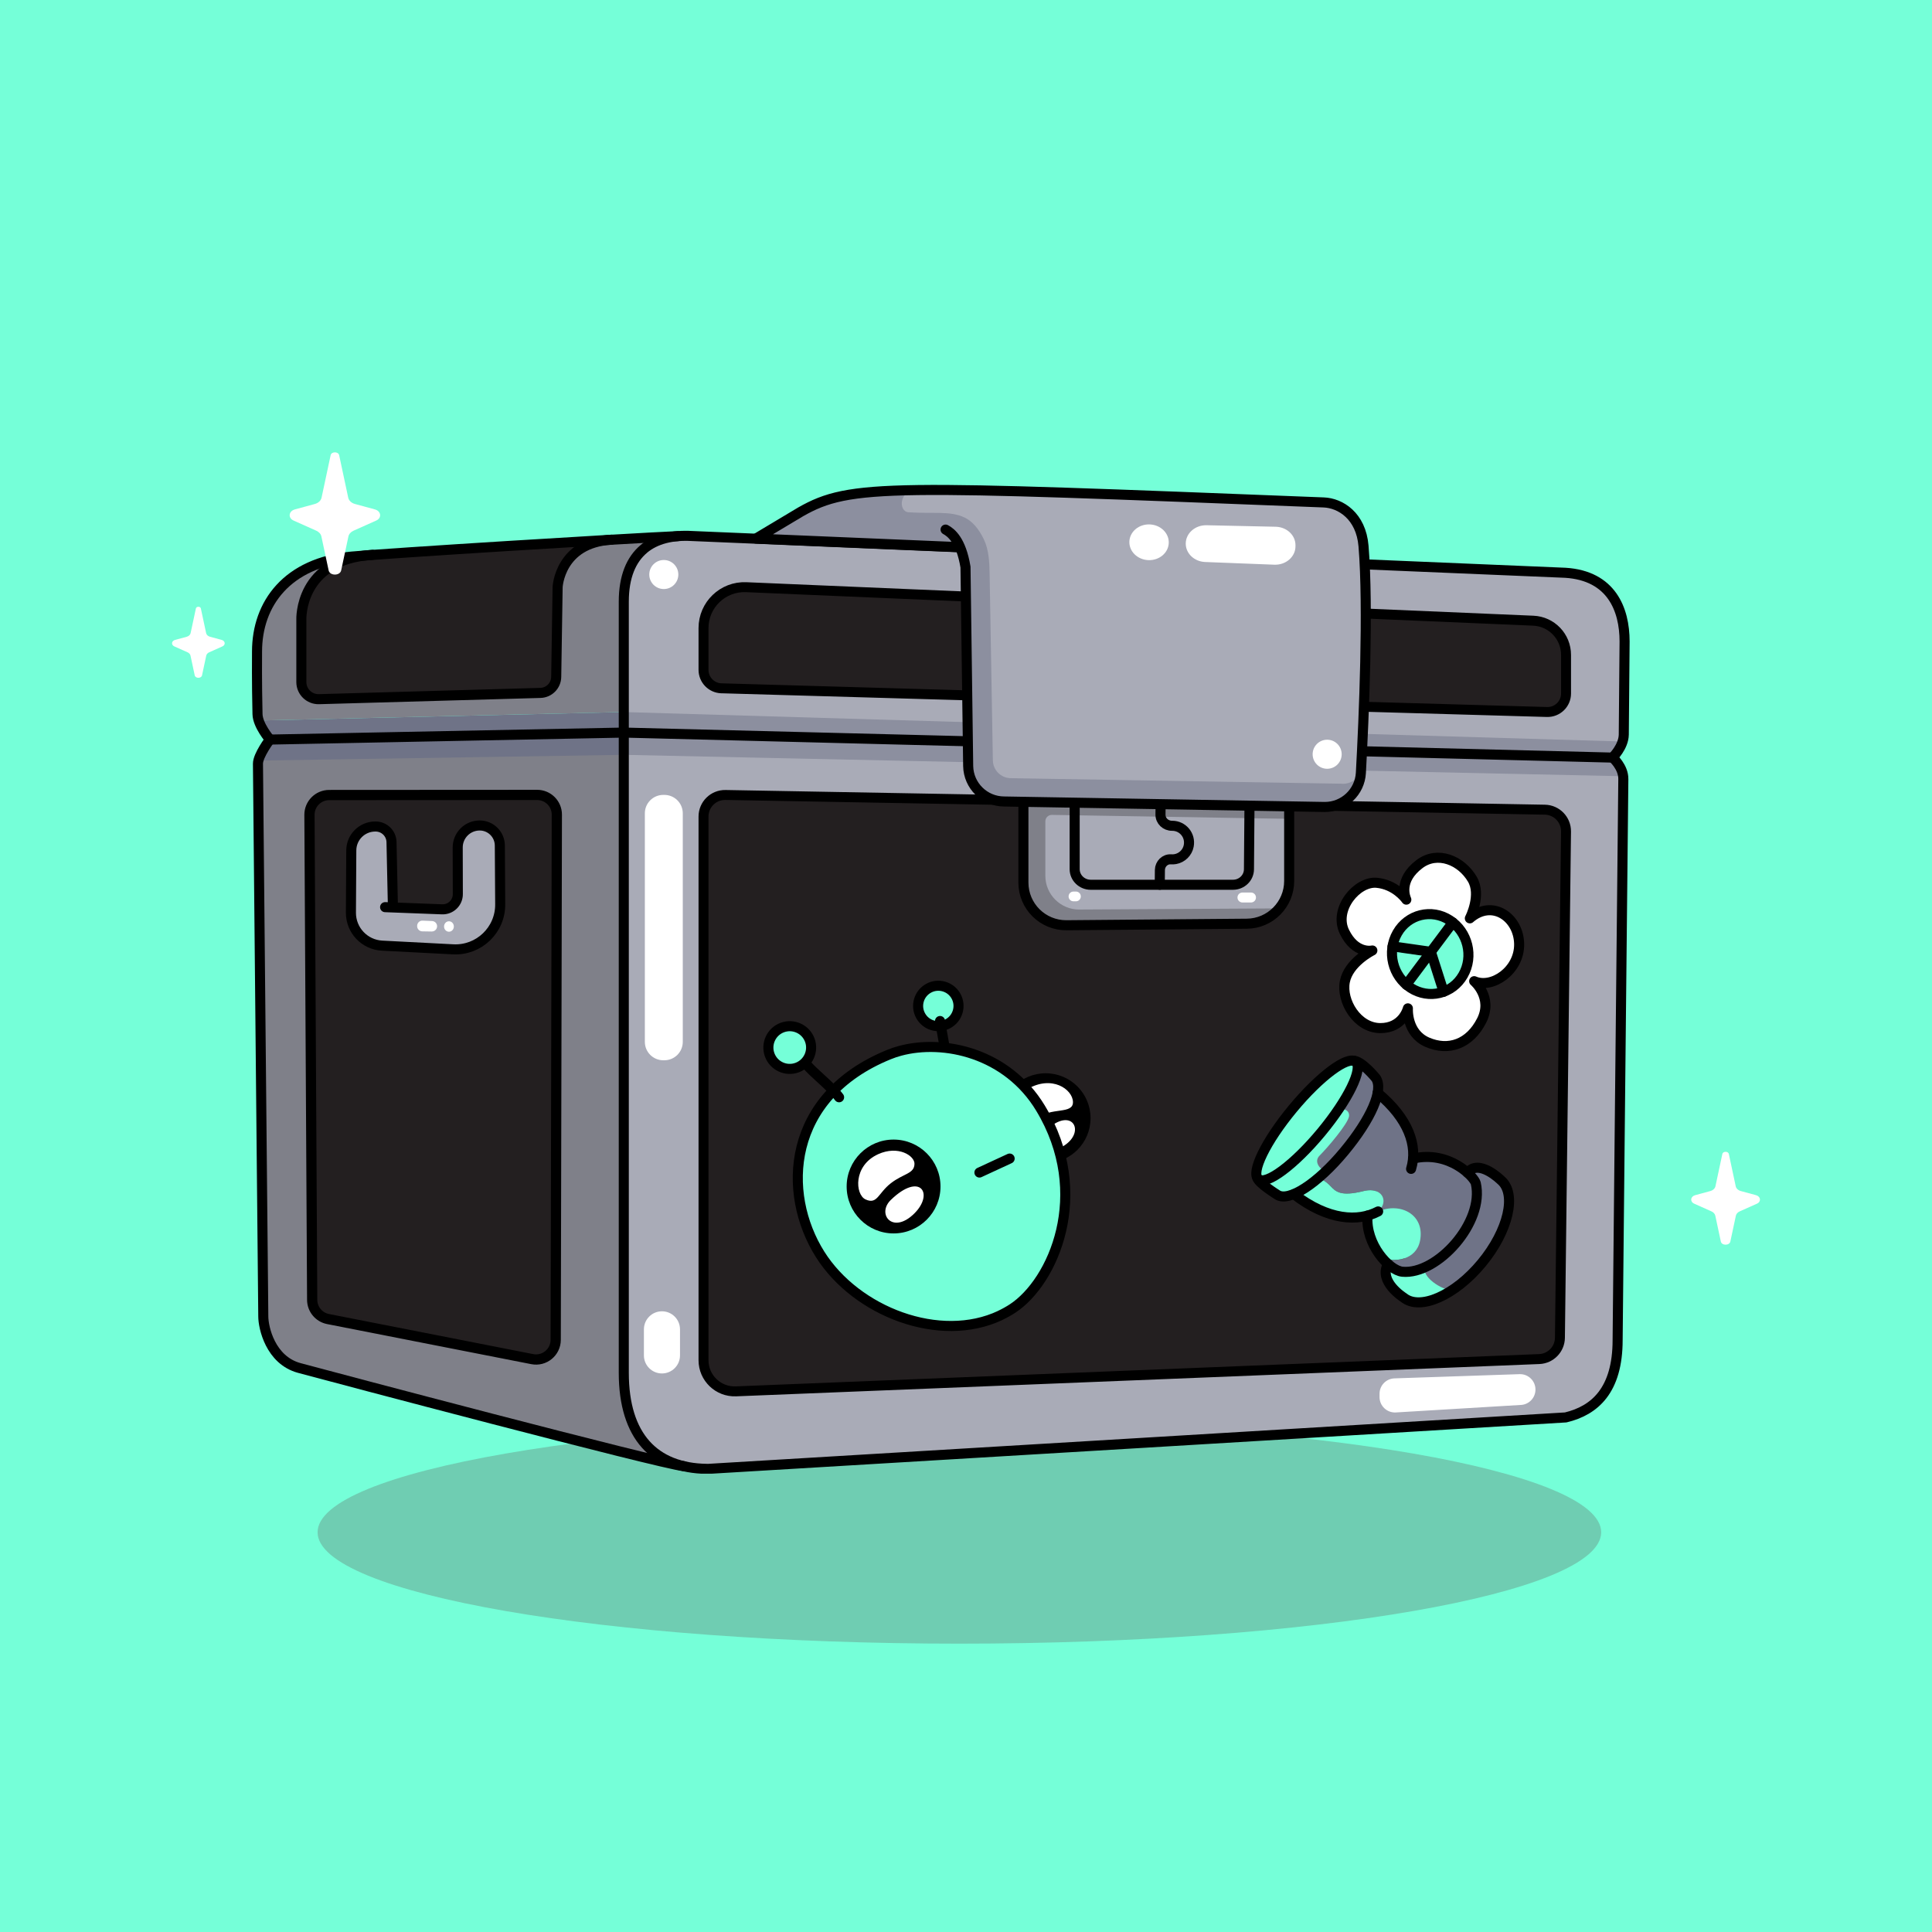
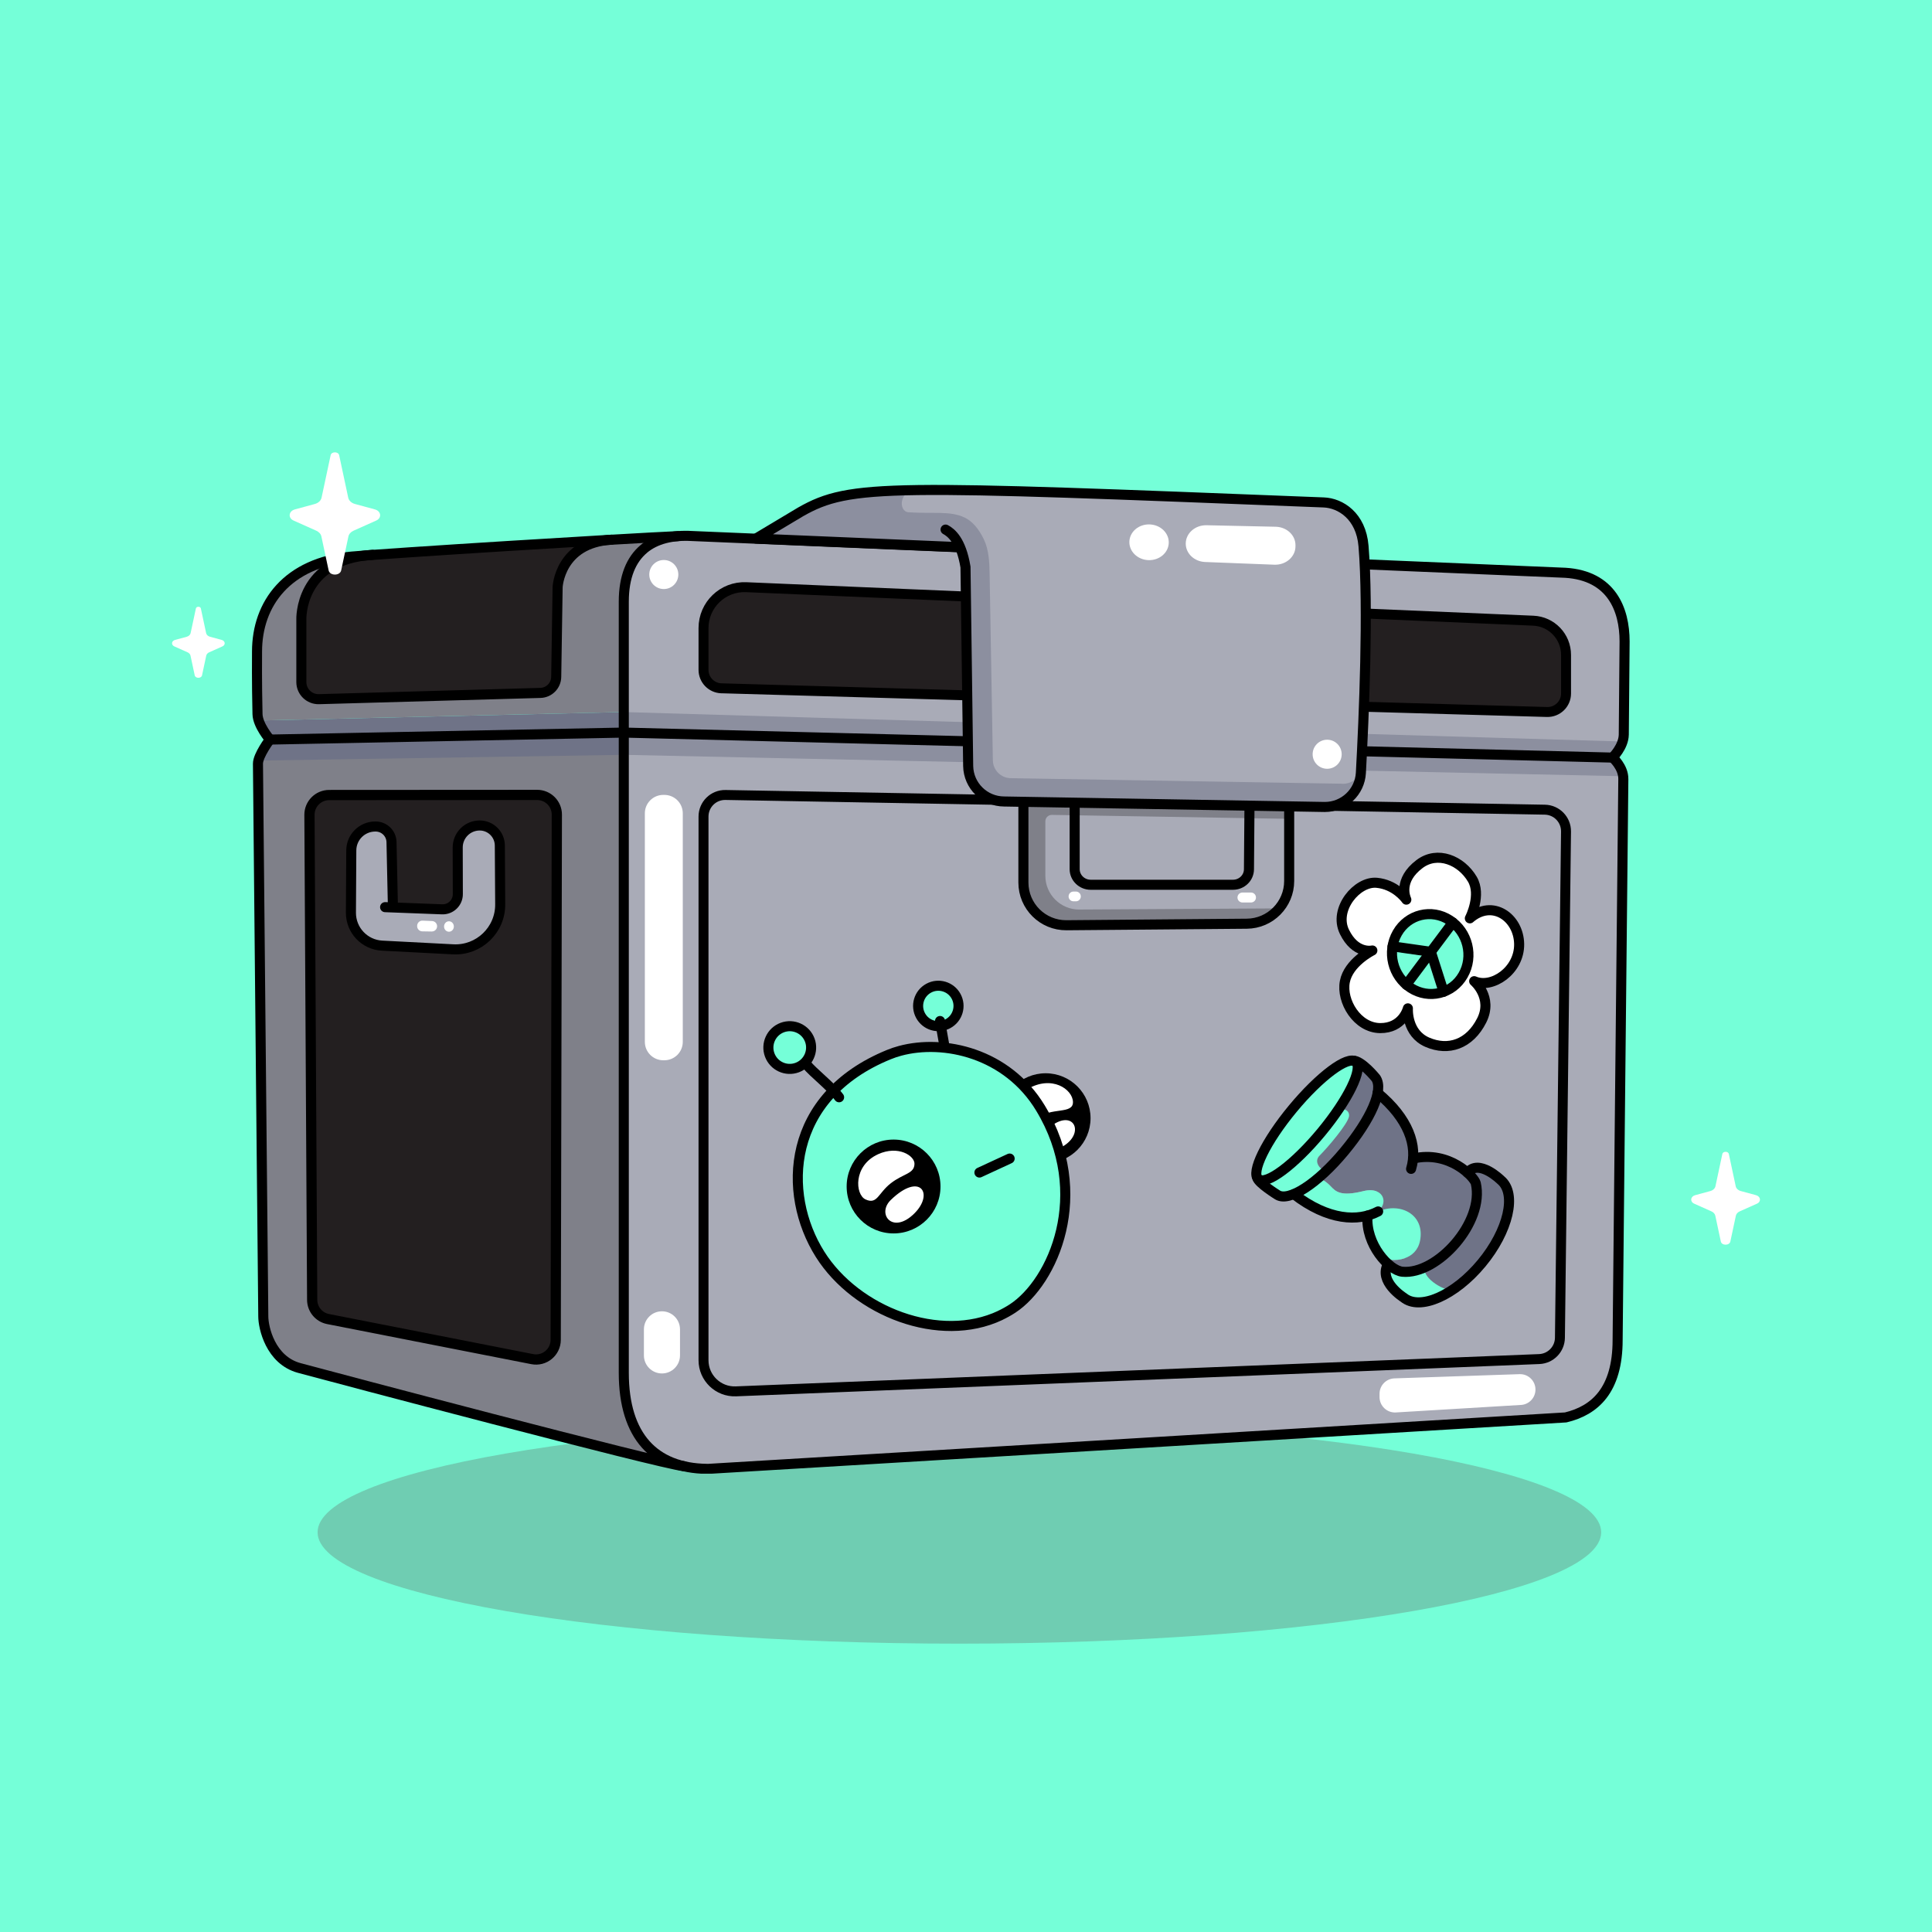
<svg xmlns="http://www.w3.org/2000/svg" width="146" height="146" viewBox="0 0 146 146" fill="none">
  <rect width="146" height="146" fill="#75FFD8" />
  <path opacity="0.3" d="M72.5 124.21C99.286 124.21 121 120.442 121 115.794C121 111.147 99.286 107.379 72.5 107.379C45.714 107.379 24 111.147 24 115.794C24 120.442 45.714 124.21 72.5 124.21Z" fill="#635757" />
  <g clip-path="url(#clip0_191_41140)">
    <path d="M122.772 48.48C122.772 49.008 122.749 51.664 122.711 55.521C122.707 55.699 122.673 55.872 122.622 56.038C122.405 56.725 121.866 57.247 121.866 57.247L111.846 56.995L61.249 55.717H61.247L47.145 55.359V45.47C47.145 43.575 47.709 42.278 48.657 41.484C49.337 40.916 50.214 40.604 51.226 40.521C51.574 40.49 51.935 40.489 52.311 40.511L118.301 43.29C121.778 43.51 122.774 46.05 122.774 48.48H122.772Z" fill="#A9ABB7" />
    <path d="M51.224 40.516C50.212 40.602 49.335 40.913 48.655 41.481C47.707 42.275 47.143 43.572 47.143 45.468V53.807L19.551 54.449C19.5 54.288 19.466 54.124 19.462 53.968C19.403 51.427 19.426 49.707 19.426 49.245C19.426 45.616 21.699 42.516 26.59 42.06C26.867 42.034 27.3 42 27.86 41.958C27.955 41.95 28.052 41.943 28.151 41.937C31.917 41.66 40.441 41.124 46.209 40.788C48.432 40.659 50.248 40.56 51.224 40.516Z" fill="#7F8089" />
    <path d="M47.142 53.809V55.358L38.208 55.535L26.514 55.765H26.512L20.399 55.886C20.399 55.886 19.785 55.176 19.55 54.45L47.142 53.809Z" fill="#6F7387" />
    <path d="M122.679 58.891C122.662 60.657 122.641 62.573 122.62 64.582C122.506 75.89 122.358 90.159 122.288 97.103C122.263 99.551 122.248 101.087 122.248 101.266C122.248 105.074 120.518 106.597 118.324 107.121C118.324 107.121 115.878 107.269 111.935 107.505C99.906 108.228 73.947 109.788 61.086 110.559H61.084C56.501 110.832 53.582 111.007 53.55 111.007C53.502 111.007 53.456 111.007 53.409 111.007C52.792 110.999 52.216 110.933 51.681 110.807C50.788 110.712 44.638 109.159 38.209 107.491C34.151 106.439 29.982 105.343 26.955 104.542C24.716 103.951 23.101 103.52 22.615 103.387C20.429 102.793 19.899 100.324 19.899 99.496C19.899 99.342 19.882 97.585 19.855 94.81C19.787 87.778 19.652 74.213 19.554 63.684C19.533 61.546 19.514 59.532 19.497 57.726C19.497 57.65 19.508 57.567 19.531 57.477C19.696 56.824 20.401 55.894 20.401 55.894L26.514 55.772H26.516L38.209 55.542L47.144 55.365L61.245 55.723H61.247L111.844 57.001L121.864 57.253C121.864 57.253 122.556 57.852 122.662 58.659C122.673 58.735 122.679 58.813 122.677 58.892L122.679 58.891Z" fill="#A9ABB7" />
    <path d="M47.144 103.732C47.144 107.788 48.803 110.126 51.677 110.793C49.78 110.584 24.797 103.967 22.615 103.371C20.429 102.776 19.899 100.307 19.899 99.479C19.899 98.855 19.628 71.929 19.497 57.71C19.491 57.079 20.401 55.877 20.401 55.877L47.144 55.349V103.732Z" fill="#7F8089" />
    <path d="M47.132 57.042C46.821 57.048 37.972 57.187 37.972 57.187L26.232 57.371L19.527 57.477C19.693 56.824 20.397 55.894 20.397 55.894C20.397 55.894 26.511 55.772 26.513 55.772L38.206 55.542C38.206 55.542 47.14 55.365 47.142 55.365" fill="#6F7387" />
    <path d="M47.142 55.365C47.336 55.371 61.242 55.723 61.244 55.723C61.244 55.723 111.841 57.001 111.843 57.001L121.863 57.253C121.863 57.253 122.555 57.852 122.661 58.659L112.033 58.431L61.37 57.346L47.141 57.042" fill="#8C8F9F" />
    <path d="M47.141 53.809L122.619 56.036C122.403 56.724 121.863 57.246 121.863 57.246L111.843 56.993H111.841L61.244 55.715L47.142 55.358V53.809H47.141Z" fill="#8C8F9F" />
    <path d="M118.346 49.49V52.411C118.346 53.199 117.695 53.829 116.908 53.807L54.523 52.018C53.767 51.995 53.165 51.377 53.165 50.62V47.465C53.165 45.705 54.631 44.301 56.39 44.375L115.87 46.907C117.254 46.966 118.346 48.105 118.346 49.49Z" fill="#231F20" />
    <path d="M46.211 40.789C42.289 41.023 42.141 44.373 42.141 44.373L42.035 51.165C42.025 51.82 41.499 52.354 40.844 52.371L24.106 52.844C23.377 52.865 22.777 52.28 22.777 51.55V46.837C22.777 46.837 22.592 42.421 27.863 41.959C27.958 41.952 28.055 41.944 28.153 41.938C31.919 41.661 40.443 41.126 46.211 40.789Z" fill="#231F20" />
-     <path d="M111.891 61.114L116.744 61.201C117.64 61.218 118.356 61.957 118.347 62.853L118.326 64.546L117.933 97.244L117.885 101.107C117.876 101.977 117.186 102.684 116.318 102.72L111.935 102.896L61.085 104.94L55.617 105.16C54.28 105.215 53.167 104.144 53.167 102.807V61.721C53.167 60.81 53.916 60.075 54.829 60.09L61.165 60.204L77.344 60.495V66.699C77.344 68.492 78.807 69.943 80.602 69.928L94.225 69.81C95.999 69.795 97.427 68.353 97.427 66.582V60.855L111.893 61.114H111.891Z" fill="#231F20" />
    <path d="M40.584 60.082C41.409 60.082 42.075 60.75 42.073 61.572L42.068 63.924L41.994 98.708L41.988 101.262C41.988 102.199 41.131 102.899 40.214 102.719L38.205 102.324H38.197L26.91 100.108L24.787 99.69C24.092 99.553 23.588 98.947 23.584 98.239L23.569 95.462L23.391 63.722L23.379 61.588C23.376 60.763 24.042 60.093 24.866 60.093H26.549L38.205 60.084H40.584V60.082Z" fill="#231F20" />
    <path d="M48.65 41.485C47.703 42.279 47.139 43.576 47.139 45.469V103.739C47.139 108.552 49.473 110.947 53.404 111C53.452 111 53.497 111 53.545 111C53.695 111 118.319 107.114 118.319 107.114C120.513 106.588 122.243 105.067 122.243 101.257C122.243 100.482 122.522 74.079 122.674 58.882C122.689 57.959 121.861 57.245 121.861 57.245C121.861 57.245 122.691 56.441 122.708 55.516C122.746 51.659 122.769 49.004 122.769 48.476C122.769 46.045 121.772 43.505 118.295 43.285L52.304 40.507C50.834 40.419 49.564 40.716 48.65 41.481V41.485Z" stroke="black" stroke-width="0.76" stroke-linecap="round" stroke-linejoin="round" />
    <path d="M51.678 110.799C49.807 110.597 24.797 103.973 22.613 103.377C20.427 102.782 19.897 100.313 19.897 99.485C19.897 98.86 19.625 71.935 19.494 57.716C19.488 57.085 20.398 55.883 20.398 55.883C20.398 55.883 19.479 54.819 19.46 53.967C19.401 51.425 19.424 49.705 19.424 49.243C19.424 45.614 21.697 42.514 26.588 42.059C29.311 41.802 47.249 40.691 51.224 40.516" stroke="black" stroke-width="0.76" stroke-linecap="round" stroke-linejoin="round" />
    <path d="M20.4 55.889L47.145 55.361L121.865 57.251" stroke="black" stroke-width="0.76" stroke-linecap="round" stroke-linejoin="round" />
    <path d="M54.825 60.076L116.74 61.187C117.638 61.202 118.354 61.941 118.343 62.839L117.883 101.093C117.874 101.961 117.184 102.67 116.316 102.704L55.614 105.144C54.276 105.198 53.164 104.128 53.164 102.791V61.708C53.164 60.794 53.912 60.059 54.825 60.076Z" stroke="black" stroke-width="0.752" stroke-linecap="round" stroke-linejoin="round" />
    <path d="M24.871 60.081L40.591 60.072C41.413 60.072 42.082 60.738 42.08 61.563L41.994 101.252C41.992 102.187 41.138 102.89 40.22 102.709L24.791 99.68C24.096 99.543 23.595 98.937 23.591 98.229L23.386 61.578C23.382 60.754 24.049 60.083 24.873 60.081H24.871Z" stroke="black" stroke-width="0.773" stroke-linecap="round" stroke-linejoin="round" />
    <path d="M28.149 41.929C22.583 42.252 22.773 46.827 22.773 46.827V51.543C22.773 52.272 23.375 52.855 24.102 52.836L40.84 52.363C41.497 52.344 42.021 51.812 42.033 51.157L42.139 44.366C42.139 44.366 42.285 41.017 46.209 40.784" stroke="black" stroke-width="0.76" stroke-linecap="round" stroke-linejoin="round" />
    <path d="M54.522 52.014L116.907 53.805C117.693 53.828 118.345 53.195 118.345 52.409V49.488C118.345 48.103 117.253 46.964 115.868 46.905L56.388 44.373C54.63 44.299 53.164 45.703 53.164 47.463V50.62C53.164 51.376 53.766 51.995 54.522 52.016V52.014Z" stroke="black" stroke-width="0.752" stroke-linecap="round" stroke-linejoin="round" />
    <path d="M97.422 60.849V66.575C97.422 68.347 95.994 69.789 94.22 69.804L80.595 69.92C78.8 69.935 77.338 68.486 77.338 66.691V60.486L97.42 60.847L97.422 60.849Z" fill="#A9ABB7" />
    <path d="M81.564 68.733L96.67 68.647C96.085 69.348 95.206 69.798 94.22 69.806L80.597 69.924C78.802 69.939 77.34 68.488 77.34 66.695V60.49L97.422 60.851V61.879L79.492 61.581C79.218 61.577 78.996 61.795 78.996 62.069V66.18C78.996 67.597 80.149 68.742 81.564 68.735V68.733Z" fill="#7F8089" />
    <path d="M81.212 60.56V65.684C81.212 66.333 81.756 66.861 82.422 66.861H93.174C93.838 66.861 94.378 66.341 94.383 65.693L94.423 60.805" stroke="black" stroke-width="0.76" stroke-linecap="round" stroke-linejoin="round" />
-     <path d="M87.642 66.86L87.653 65.743C87.659 65.287 88.037 64.905 88.491 64.94C88.599 64.947 88.711 64.942 88.825 64.921C89.327 64.829 89.733 64.429 89.83 63.927C89.988 63.114 89.37 62.404 88.588 62.404C88.584 62.404 88.58 62.404 88.576 62.404C88.092 62.408 87.692 62.038 87.697 61.553L87.707 60.674" stroke="black" stroke-width="0.76" stroke-linecap="round" stroke-linejoin="round" />
    <path d="M97.422 60.849V66.575C97.422 68.347 95.994 69.789 94.22 69.804L80.595 69.92C78.8 69.935 77.338 68.486 77.338 66.691V60.486L97.42 60.847L97.422 60.849Z" stroke="black" stroke-width="0.76" stroke-linecap="round" stroke-linejoin="round" />
    <path d="M111.075 69.397C112.784 67.918 114.771 69.332 114.801 71.342C114.829 73.349 112.75 74.749 111.403 74.147C111.403 74.147 112.847 75.37 111.971 77.112C111.061 78.912 109.458 79.455 107.854 78.758C106.296 78.076 106.387 76.285 106.393 76.2C106.376 76.27 105.985 77.706 104.296 77.693C102.562 77.676 101.349 75.659 101.628 74.187C101.903 72.742 103.651 71.856 103.709 71.828C103.654 71.841 102.424 72.103 101.601 70.424C100.756 68.704 102.562 66.571 104.04 66.712C105.407 66.843 106.175 67.841 106.275 67.986C106.203 67.824 105.641 66.529 107.271 65.297C108.632 64.269 110.423 65.012 111.265 66.442C111.962 67.623 111.124 69.308 111.075 69.399" fill="white" />
    <path d="M111.075 69.397C112.784 67.918 114.771 69.332 114.801 71.342C114.829 73.349 112.75 74.749 111.403 74.147C111.403 74.147 112.847 75.37 111.971 77.112C111.061 78.912 109.458 79.455 107.854 78.758C106.296 78.076 106.387 76.285 106.393 76.2C106.376 76.27 105.985 77.706 104.296 77.693C102.562 77.676 101.349 75.659 101.628 74.187C101.903 72.742 103.651 71.856 103.709 71.828C103.654 71.841 102.424 72.103 101.601 70.424C100.756 68.704 102.562 66.571 104.04 66.712C105.407 66.843 106.175 67.841 106.275 67.986C106.203 67.824 105.641 66.529 107.271 65.297C108.632 64.269 110.423 65.012 111.265 66.442C111.962 67.623 111.124 69.308 111.075 69.399" stroke="black" stroke-width="0.76" stroke-linecap="round" stroke-linejoin="round" />
    <path d="M110.566 73.689C111.381 72.275 110.925 70.412 109.548 69.535C108.181 68.652 106.407 69.089 105.596 70.502C104.779 71.918 105.235 73.78 106.612 74.659C107.981 75.538 109.755 75.111 110.566 73.689Z" fill="#75FFD8" stroke="black" stroke-width="0.76" stroke-linecap="round" stroke-linejoin="round" />
    <path d="M109.79 69.71L106.272 74.412" stroke="black" stroke-width="0.76" stroke-linecap="round" stroke-linejoin="round" />
    <path d="M105.235 71.516L108.13 71.93L109.093 74.949" stroke="black" stroke-width="0.76" stroke-linecap="round" stroke-linejoin="round" />
    <path d="M79.02 87.89C80.893 87.89 82.412 86.371 82.412 84.498C82.412 82.625 80.893 81.106 79.02 81.106C77.147 81.106 75.628 82.625 75.628 84.498C75.628 86.371 77.147 87.89 79.02 87.89Z" fill="black" />
    <path d="M77.63 82.31C76.104 83.214 75.84 85.489 76.721 86.007C77.718 86.593 77.403 85.379 78.398 84.511C79.393 83.643 81.106 84.237 81.083 83.276C81.061 82.316 79.49 81.21 77.63 82.31Z" fill="white" />
    <path d="M79.321 85.182C78.468 85.873 78.922 87.579 80.456 86.547C81.991 85.516 81.077 83.759 79.321 85.182Z" fill="white" />
    <path d="M72.249 75.287C72.653 76.027 72.38 76.954 71.639 77.359C70.898 77.763 69.973 77.492 69.569 76.751C69.164 76.01 69.436 75.083 70.177 74.679C70.917 74.274 71.846 74.548 72.249 75.287Z" fill="#75FFD8" stroke="black" stroke-width="0.76" stroke-linecap="round" stroke-linejoin="round" />
    <path d="M61.196 78.602C61.505 79.438 61.076 80.366 60.24 80.676C59.405 80.986 58.476 80.558 58.166 79.723C57.857 78.887 58.286 77.956 59.122 77.649C59.958 77.341 60.888 77.768 61.196 78.604V78.602Z" fill="#75FFD8" stroke="black" stroke-width="0.76" stroke-linecap="round" stroke-linejoin="round" />
    <path d="M71.038 77.157L71.338 78.865" stroke="black" stroke-width="0.76" stroke-linecap="round" stroke-linejoin="round" />
    <path d="M75.59 99.401C75.909 99.251 76.219 99.078 76.519 98.883C79.573 96.887 82.549 90.226 78.627 83.737C76.11 79.572 71.32 78.523 68.02 79.41C67.725 79.49 67.442 79.585 67.174 79.695C59.42 82.853 59.048 90.156 61.978 94.796C64.717 99.133 71.028 101.559 75.59 99.405" fill="#75FFD8" />
    <path d="M75.59 99.401C75.909 99.251 76.219 99.078 76.519 98.883C79.573 96.887 82.549 90.226 78.627 83.737C76.11 79.572 71.32 78.523 68.02 79.41C67.725 79.49 67.442 79.585 67.174 79.695C59.42 82.853 59.048 90.156 61.978 94.796C64.717 99.133 71.028 101.559 75.59 99.405" stroke="black" stroke-width="0.76" stroke-linecap="round" stroke-linejoin="round" />
    <path d="M67.527 93.209C69.486 93.209 71.073 91.621 71.073 89.663C71.073 87.705 69.486 86.117 67.527 86.117C65.569 86.117 63.981 87.705 63.981 89.663C63.981 91.621 65.569 93.209 67.527 93.209Z" fill="black" />
    <path d="M66.359 87.223C64.461 88.085 64.619 90.277 65.409 90.64C66.302 91.05 66.353 90.167 67.32 89.417C68.286 88.666 69.093 88.714 69.107 87.949C69.118 87.341 67.882 86.53 66.357 87.223H66.359Z" fill="white" />
    <path d="M67.318 90.679C66.229 91.733 67.451 93.323 69.09 91.706C70.609 90.208 69.54 88.527 67.318 90.679Z" fill="white" />
    <path d="M74.014 88.608L76.298 87.552" stroke="black" stroke-width="0.76" stroke-linecap="round" stroke-linejoin="round" />
    <path d="M60.925 80.418C61.465 81.085 62.771 82.065 63.41 82.92" stroke="black" stroke-width="0.76" stroke-linecap="round" stroke-linejoin="round" />
    <path d="M107.653 95.777C107.087 96.028 106.512 96.151 105.98 96.1C105.669 96.07 105.279 95.859 104.894 95.517C104.727 95.365 104.557 95.188 104.398 94.989C104.681 95.211 105.465 95.329 106.157 95.086C105.215 94.748 104.056 92.904 104.151 91.546C103.9 91.677 103.631 91.783 103.342 91.859C103.217 91.895 103.088 91.924 102.956 91.945C101.986 91.781 102.33 90.505 103.61 90.214C103.773 90.176 103.914 90.114 104.035 90.032C103.785 89.931 103.443 89.909 103.023 90.013C101.295 90.444 100.934 90.041 100.546 89.633C100.159 89.229 99.775 89.033 99.53 89.092C99.739 88.917 99.95 88.729 100.165 88.526C100.634 88.082 101.116 87.567 101.589 86.997C102.221 86.235 102.749 85.497 103.16 84.817C103.672 83.964 103.997 83.201 104.109 82.589C106.094 84.232 106.916 85.981 106.787 87.544H106.789C108.656 87.115 110.118 87.914 110.901 88.617C111.271 88.951 111.492 89.263 111.526 89.411C112.069 91.766 109.89 94.782 107.651 95.777H107.653Z" fill="#6F7387" />
    <path d="M107.308 93.776C107.161 94.498 106.687 94.897 106.157 95.081C105.465 95.322 104.681 95.206 104.398 94.984C103.756 94.194 103.249 93.054 103.342 91.856C103.217 91.892 103.088 91.92 102.957 91.941C101.551 92.183 99.768 91.763 97.787 90.242L97.779 90.224C98.294 90.01 98.894 89.622 99.53 89.093C99.775 89.034 100.159 89.227 100.546 89.634C100.934 90.04 101.295 90.443 103.023 90.014C103.445 89.907 103.785 89.932 104.035 90.033C104.658 90.285 104.736 91.024 104.151 91.546C105.847 90.817 107.708 91.806 107.308 93.782V93.776Z" fill="#75FFD8" />
    <path d="M111.974 95.458C111.29 96.284 110.534 96.962 109.788 97.462C108.322 98.444 106.884 98.725 106.067 98.047C106.067 98.047 104.138 96.835 104.896 95.517C105.279 95.859 105.669 96.07 105.982 96.1C106.514 96.151 107.087 96.03 107.655 95.777C109.894 94.782 112.073 91.768 111.53 89.411C111.495 89.263 111.275 88.951 110.905 88.617C111.75 87.523 113.423 89.174 113.423 89.174C114.654 90.193 114.006 93.008 111.976 95.456L111.974 95.458Z" fill="#6F7387" />
    <path d="M103.16 84.82C102.75 85.5 102.222 86.238 101.589 87C101.116 87.57 100.634 88.084 100.165 88.529C99.95 88.73 99.738 88.92 99.531 89.095C98.892 89.625 98.292 90.012 97.779 90.227C97.248 90.445 96.809 90.477 96.52 90.284C96.52 90.284 95.092 89.397 95.016 89.011C95.037 89.045 95.062 89.076 95.092 89.1C95.688 89.592 97.814 88.007 99.846 85.557C100.321 84.985 100.748 84.413 101.116 83.872C102.324 82.094 102.902 80.607 102.448 80.231C102.391 80.184 102.317 80.155 102.231 80.148V80.144C102.881 80.113 103.971 81.466 103.971 81.466C104.153 81.731 104.197 82.117 104.108 82.592C103.994 83.205 103.669 83.967 103.158 84.82H103.16Z" fill="#6F7387" />
    <path d="M107.655 95.783C107.486 96.65 109.3 97.646 109.788 97.467C108.322 98.449 106.884 98.73 106.067 98.052C106.067 98.052 104.138 96.84 104.896 95.522C105.279 95.864 105.669 96.075 105.982 96.105C106.514 96.157 107.087 96.035 107.655 95.783Z" fill="#75FFD8" />
    <path d="M100.165 88.529C99.95 88.73 99.737 88.92 99.531 89.095C98.892 89.625 98.292 90.012 97.779 90.227C97.248 90.445 96.809 90.477 96.52 90.284C96.52 90.284 95.092 89.397 95.016 89.011C94.621 88.365 95.768 86.098 97.696 83.773C99.529 81.562 101.441 80.053 102.233 80.147C102.319 80.155 102.393 80.182 102.45 80.231C102.903 80.609 102.326 82.094 101.118 83.872C101.671 83.699 101.999 83.993 101.944 84.362C101.859 84.928 100.319 86.732 99.72 87.329C99.265 87.782 99.737 88.354 100.165 88.531V88.529Z" fill="#75FFD8" />
    <path d="M99.847 85.565C101.878 83.115 103.043 80.729 102.448 80.237C101.854 79.744 99.726 81.331 97.695 83.781C95.664 86.23 94.499 88.616 95.093 89.109C95.688 89.601 97.816 88.015 99.847 85.565Z" stroke="black" stroke-width="0.76" stroke-linecap="round" stroke-linejoin="round" />
    <path d="M104.892 95.519C104.132 96.837 106.062 98.049 106.062 98.049C107.293 99.069 109.936 97.91 111.967 95.46C113.997 93.01 114.646 90.198 113.416 89.178C113.416 89.178 111.742 87.523 110.899 88.621" stroke="black" stroke-width="0.76" stroke-linecap="round" stroke-linejoin="round" />
    <path d="M102.231 80.15C102.88 80.12 103.97 81.47 103.97 81.47C104.58 82.357 103.619 84.558 101.589 87.007C99.559 89.457 97.376 90.864 96.522 90.288C96.522 90.288 95.094 89.401 95.018 89.014" stroke="black" stroke-width="0.76" stroke-linecap="round" stroke-linejoin="round" />
    <path d="M104.146 91.547C102.638 92.341 100.376 92.243 97.781 90.246" stroke="black" stroke-width="0.76" stroke-linecap="round" stroke-linejoin="round" />
    <path d="M106.635 88.331C107.163 86.586 106.432 84.517 104.105 82.591" stroke="black" stroke-width="0.76" stroke-linecap="round" stroke-linejoin="round" />
    <path d="M103.342 91.865C103.175 94.038 104.971 96.005 105.978 96.104C108.608 96.357 112.206 92.37 111.524 89.417C111.416 88.952 109.541 86.919 106.787 87.55" stroke="black" stroke-width="0.76" stroke-linecap="round" stroke-linejoin="round" />
    <path d="M29.102 68.553L33.409 68.717C34.063 68.742 34.604 68.215 34.598 67.562L34.589 64.056C34.581 63.133 35.326 62.381 36.249 62.381C37.083 62.381 37.762 63.051 37.772 63.887L37.8 68.322C37.823 70.276 36.192 71.843 34.239 71.74L28.874 71.461C27.55 71.393 26.515 70.297 26.519 68.973L26.547 64.263C26.551 63.266 27.36 62.459 28.358 62.459H28.386C29.035 62.459 29.567 62.975 29.586 63.625L29.693 68.576" fill="#A9ABB7" />
    <path d="M29.102 68.553L33.409 68.717C34.063 68.742 34.604 68.215 34.598 67.562L34.589 64.056C34.581 63.133 35.326 62.381 36.249 62.381C37.083 62.381 37.762 63.051 37.772 63.887L37.8 68.322C37.823 70.276 36.192 71.843 34.239 71.74L28.874 71.461C27.55 71.393 26.515 70.297 26.519 68.973L26.547 64.263C26.551 63.266 27.36 62.459 28.358 62.459H28.386C29.035 62.459 29.567 62.975 29.586 63.625L29.693 68.576" stroke="black" stroke-width="0.76" stroke-linecap="round" stroke-linejoin="round" />
    <path d="M32.628 70.394L31.912 70.382C31.694 70.379 31.519 70.2 31.523 69.98V69.961C31.526 69.739 31.712 69.562 31.935 69.572L32.651 69.602C32.865 69.611 33.034 69.788 33.031 70.003C33.027 70.221 32.848 70.396 32.628 70.392V70.394Z" fill="white" />
    <path d="M33.927 70.41C34.132 70.41 34.297 70.233 34.297 70.015C34.297 69.797 34.132 69.62 33.927 69.62C33.722 69.62 33.557 69.797 33.557 70.015C33.557 70.233 33.722 70.41 33.927 70.41Z" fill="white" />
    <path d="M94.537 67.448H93.891C93.683 67.448 93.515 67.616 93.515 67.824C93.515 68.031 93.683 68.2 93.891 68.2H94.537C94.745 68.2 94.913 68.031 94.913 67.824C94.913 67.616 94.745 67.448 94.537 67.448Z" fill="white" />
    <path d="M72.552 41.35L57.128 40.7L60.507 38.679C64.29 36.529 67.194 36.679 100.034 37.969C101.297 38.018 102.852 38.987 103.04 41.262C103.427 45.938 103.069 54.262 102.841 58.406C102.761 59.855 101.559 60.987 100.108 60.982L75.881 60.568C74.4 60.562 73.192 59.373 73.165 57.892L72.962 42.854C72.624 40.803 71.864 40.242 71.456 40.02" fill="#A9ABB7" />
    <path d="M102.843 58.4C102.763 59.849 101.561 60.981 100.11 60.975L75.881 60.561C74.4 60.555 73.194 59.366 73.165 57.885L72.962 42.845C72.858 42.215 72.713 41.724 72.552 41.343L57.128 40.693L60.509 38.672C62.382 37.607 64.042 37.106 69.226 37.03C67.92 37.077 67.893 38.657 68.647 38.71C70.48 38.84 71.817 38.585 72.901 39.113C73.49 39.4 73.967 39.968 74.337 40.733C74.738 41.559 74.77 42.503 74.785 43.42L75.03 57.463C75.044 58.2 75.638 58.793 76.373 58.806L101.371 59.224C101.371 59.224 102.25 59.37 102.843 58.4Z" fill="#8C8F9F" />
    <path d="M91.175 39.692L96.404 39.806C97.236 39.825 97.898 40.44 97.898 41.196V41.285C97.898 42.075 97.173 42.708 96.301 42.674L91.073 42.47C90.252 42.438 89.606 41.827 89.606 41.082C89.606 40.301 90.315 39.675 91.175 39.692Z" fill="white" />
    <path d="M88.322 41.032C88.349 40.287 87.704 39.659 86.882 39.63C86.06 39.6 85.373 40.181 85.346 40.926C85.319 41.672 85.964 42.299 86.786 42.329C87.608 42.358 88.296 41.778 88.322 41.032Z" fill="white" />
    <path d="M72.552 41.35L57.128 40.7L60.507 38.679C64.29 36.529 67.194 36.679 100.034 37.969C101.297 38.018 102.852 38.987 103.04 41.262C103.427 45.938 103.069 54.262 102.841 58.406C102.761 59.855 101.559 60.987 100.108 60.982L75.881 60.568C74.4 60.562 73.192 59.373 73.165 57.892L72.962 42.854C72.624 40.803 71.864 40.242 71.456 40.02" stroke="black" stroke-width="0.76" stroke-linecap="round" stroke-linejoin="round" />
    <path d="M81.308 67.374H81.121C80.918 67.374 80.753 67.539 80.753 67.743C80.753 67.946 80.918 68.111 81.121 68.111H81.308C81.511 68.111 81.676 67.946 81.676 67.743C81.676 67.539 81.511 67.374 81.308 67.374Z" fill="white" />
    <path d="M22.285 38.496C21.808 38.625 21.748 39.144 22.188 39.339L23.905 40.106C24.106 40.198 24.249 40.355 24.287 40.538L24.834 43.102C24.925 43.527 25.692 43.527 25.783 43.102L26.33 40.538C26.37 40.355 26.509 40.198 26.712 40.106L28.429 39.339C28.868 39.144 28.809 38.625 28.332 38.496L26.824 38.086C26.558 38.014 26.363 37.831 26.315 37.609L25.63 34.399C25.569 34.111 25.047 34.111 24.986 34.399L24.3 37.609C24.253 37.829 24.057 38.014 23.791 38.086L22.283 38.496H22.285Z" fill="white" />
    <path d="M13.231 48.358C12.954 48.434 12.92 48.734 13.174 48.848L14.173 49.294C14.291 49.347 14.373 49.438 14.396 49.545L14.715 51.036C14.768 51.282 15.214 51.282 15.267 51.036L15.586 49.545C15.609 49.438 15.691 49.347 15.809 49.294L16.808 48.848C17.062 48.734 17.028 48.432 16.751 48.358L15.873 48.12C15.717 48.078 15.603 47.972 15.577 47.843L15.178 45.978C15.142 45.811 14.84 45.811 14.804 45.978L14.405 47.843C14.378 47.972 14.264 48.078 14.109 48.12L13.233 48.358H13.231Z" fill="white" />
    <path d="M128.104 90.318C127.741 90.417 127.695 90.81 128.029 90.96L129.334 91.543C129.488 91.612 129.594 91.731 129.625 91.87L130.041 93.818C130.109 94.141 130.694 94.141 130.762 93.818L131.178 91.87C131.209 91.731 131.315 91.612 131.469 91.543L132.774 90.96C133.108 90.812 133.062 90.417 132.7 90.318L131.554 90.007C131.351 89.952 131.203 89.813 131.167 89.644L130.647 87.205C130.599 86.987 130.204 86.987 130.157 87.205L129.636 89.644C129.6 89.811 129.452 89.952 129.249 90.007L128.104 90.318Z" fill="white" />
    <path d="M50.205 60.07H50.123C49.354 60.07 48.731 60.693 48.731 61.462V78.732C48.731 79.501 49.354 80.124 50.123 80.124H50.205C50.974 80.124 51.597 79.501 51.597 78.732V61.462C51.597 60.693 50.974 60.07 50.205 60.07Z" fill="white" />
    <path d="M51.387 100.458C51.387 99.705 50.776 99.094 50.023 99.094C49.27 99.094 48.66 99.705 48.66 100.458V102.428C48.66 103.181 49.27 103.791 50.023 103.791C50.776 103.791 51.387 103.181 51.387 102.428V100.458Z" fill="white" />
    <path d="M114.938 106.17L105.486 106.738C104.816 106.778 104.251 106.246 104.251 105.576V105.327C104.251 104.698 104.749 104.184 105.378 104.163L114.83 103.844C115.48 103.821 116.023 104.338 116.034 104.987C116.046 105.612 115.563 106.134 114.938 106.172V106.17Z" fill="white" />
    <path d="M50.163 44.514C50.769 44.514 51.261 44.023 51.261 43.416C51.261 42.81 50.769 42.319 50.163 42.319C49.557 42.319 49.065 42.81 49.065 43.416C49.065 44.023 49.557 44.514 50.163 44.514Z" fill="white" />
    <path d="M100.293 58.096C100.899 58.096 101.39 57.604 101.39 56.998C101.39 56.392 100.899 55.9 100.293 55.9C99.686 55.9 99.195 56.392 99.195 56.998C99.195 57.604 99.686 58.096 100.293 58.096Z" fill="white" />
  </g>
  <defs>
    <clipPath id="clip0_191_41140">
      <rect width="120" height="77.192" fill="white" transform="translate(13 34.174)" />
    </clipPath>
  </defs>
</svg>